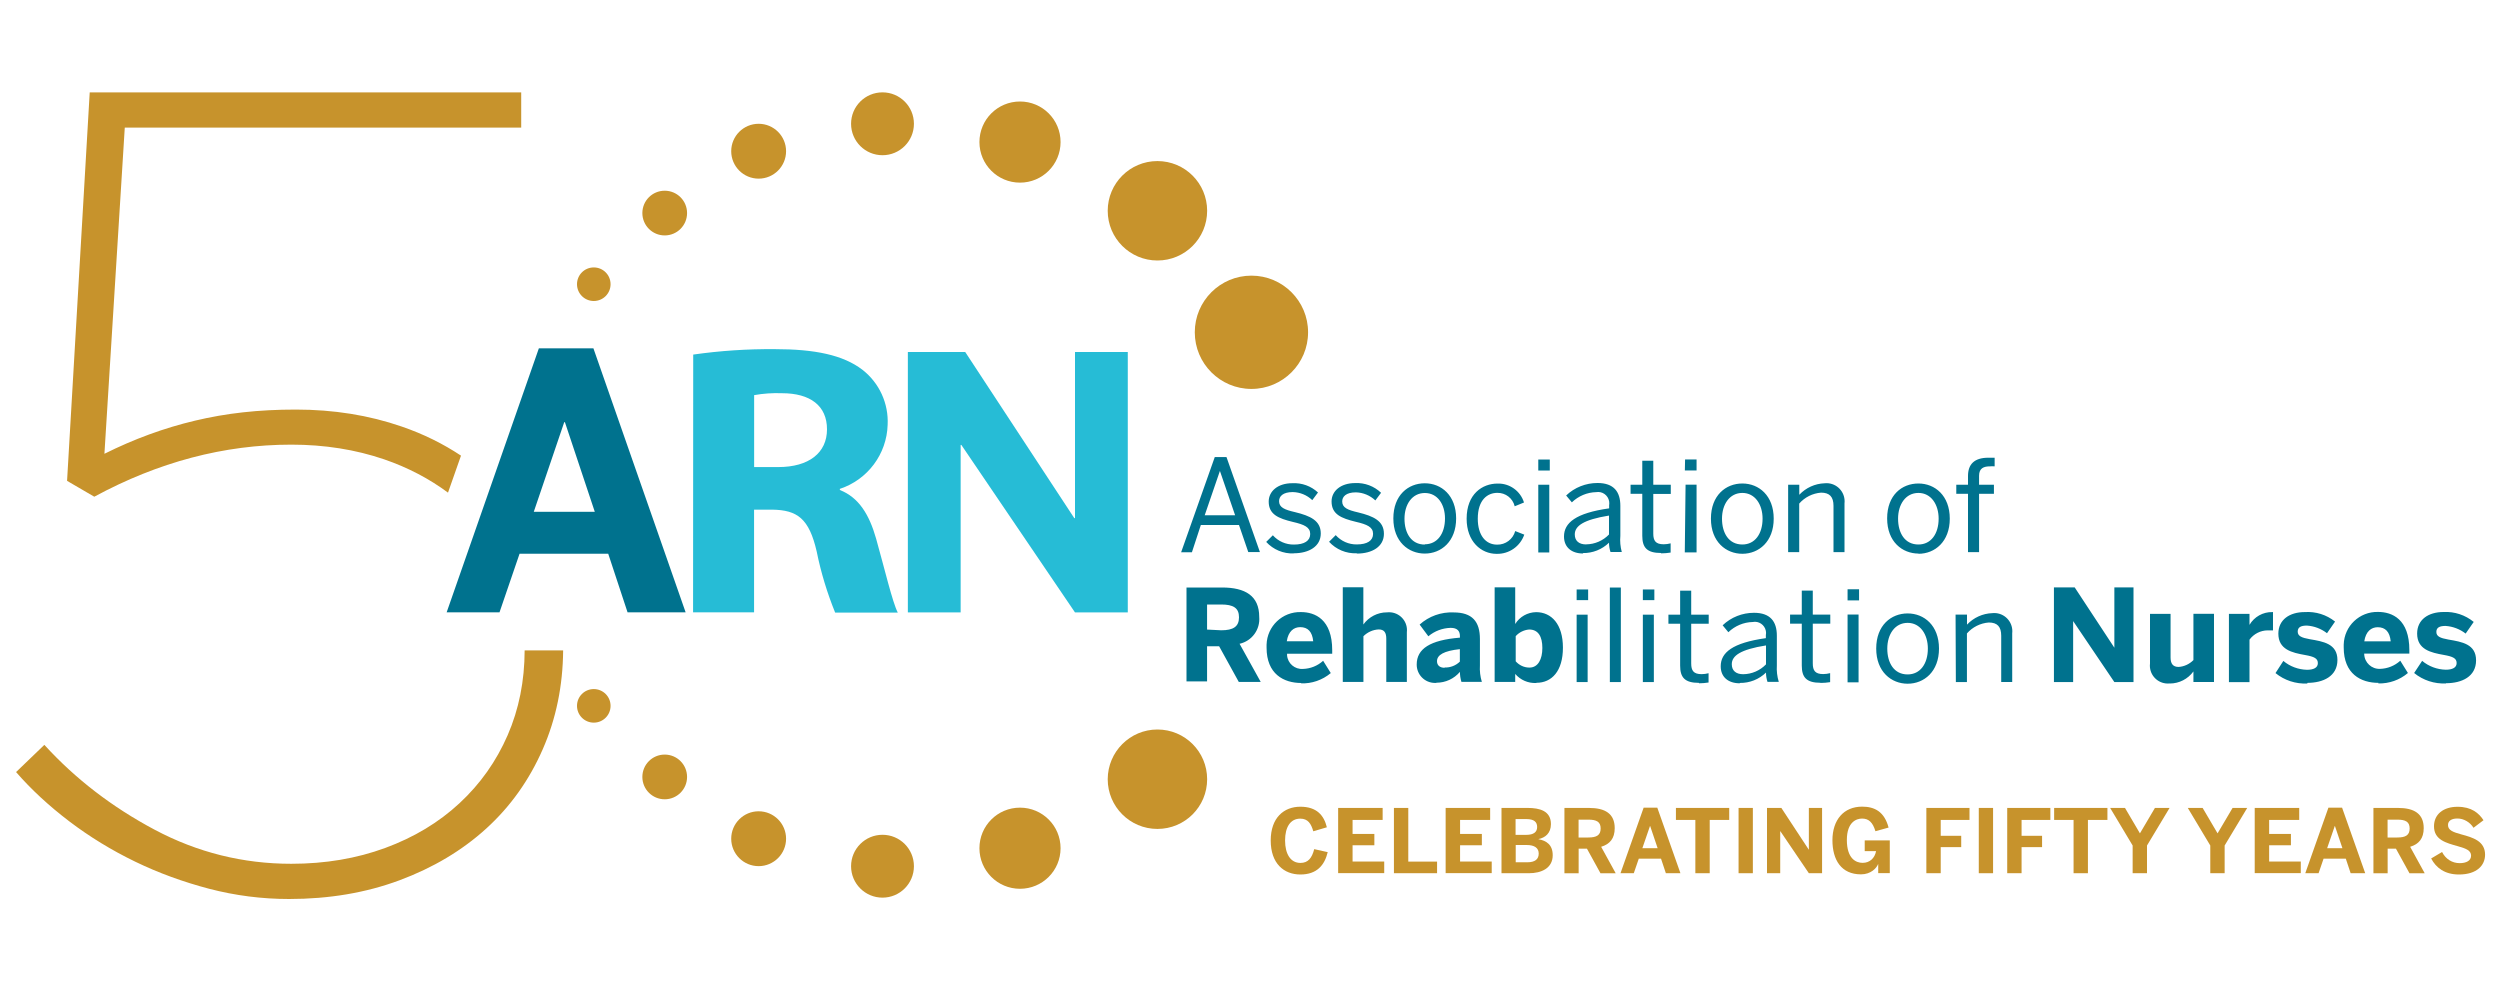
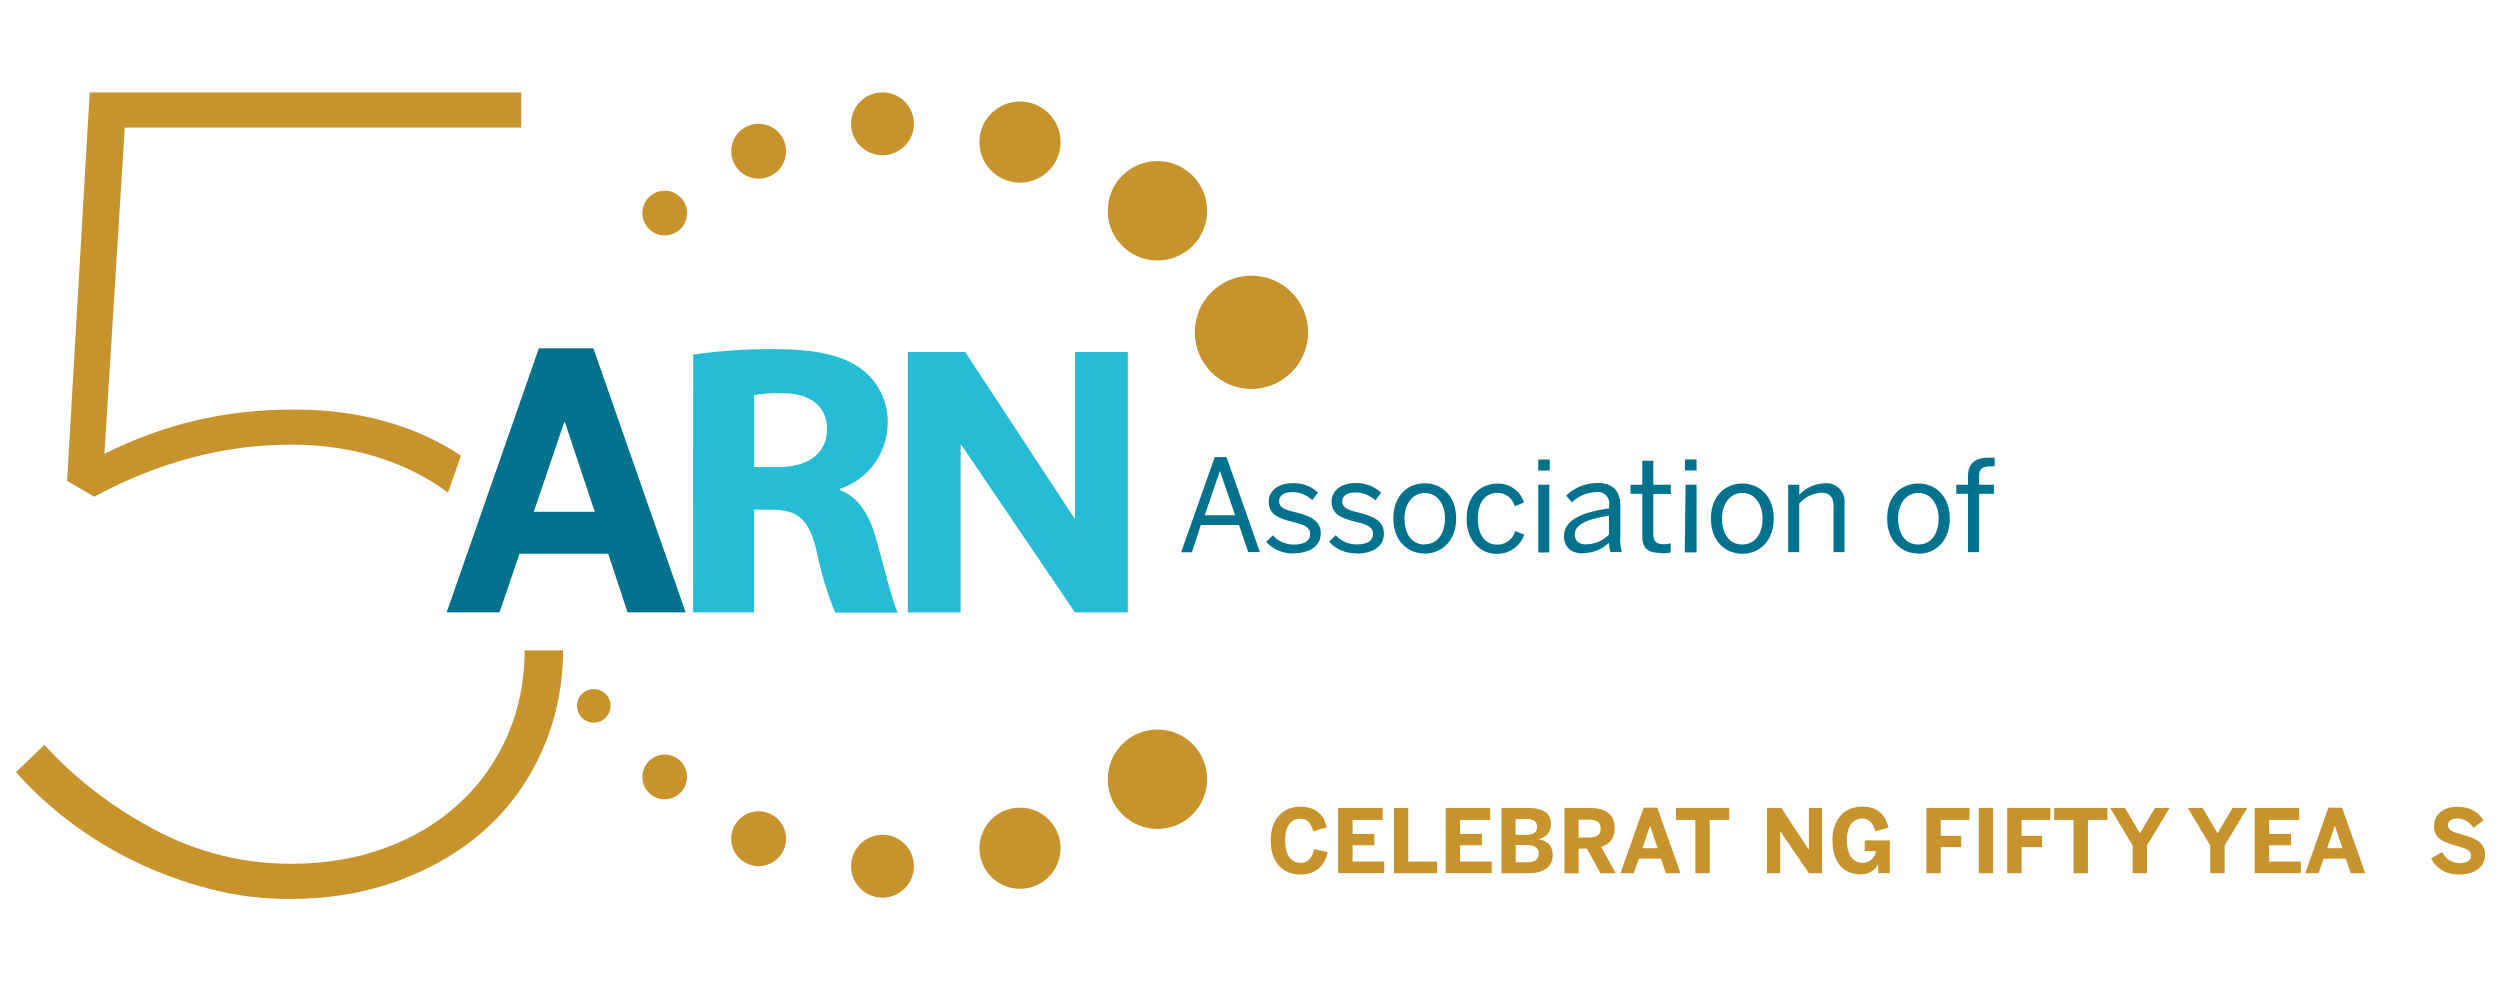
<svg xmlns="http://www.w3.org/2000/svg" id="Layer_1" data-name="Layer 1" viewBox="0 0 350 139">
  <defs>
    <style>
      .cls-1 {
        fill: #26bcd6;
      }

      .cls-1, .cls-2, .cls-3 {
        stroke-width: 0px;
      }

      .cls-2 {
        fill: #c7932c;
      }

      .cls-3 {
        fill: #00728e;
      }
    </style>
  </defs>
  <path class="cls-2" d="m155.08,109.09c0,3.84,3.11,6.96,6.96,6.96s6.96-3.11,6.96-6.96-3.11-6.96-6.96-6.96h0c-3.84,0-6.95,3.12-6.96,6.96" />
  <path class="cls-2" d="m137.12,118.75c0,3.14,2.54,5.68,5.68,5.68s5.68-2.54,5.68-5.68-2.54-5.68-5.68-5.68h0c-3.14,0-5.68,2.54-5.68,5.68" />
  <path class="cls-2" d="m119.15,121.27c0,2.43,1.97,4.4,4.4,4.4s4.4-1.97,4.4-4.4-1.97-4.4-4.4-4.4-4.4,1.97-4.4,4.4h0" />
  <path class="cls-2" d="m102.37,117.42c0,2.12,1.72,3.84,3.84,3.84s3.84-1.72,3.84-3.84-1.72-3.84-3.84-3.84h0c-2.12,0-3.84,1.72-3.84,3.84" />
  <path class="cls-2" d="m89.93,108.77c0,1.73,1.4,3.13,3.13,3.13s3.13-1.4,3.13-3.13-1.4-3.13-3.13-3.13-3.13,1.4-3.13,3.13h0" />
  <path class="cls-2" d="m80.78,98.82c0,1.3,1.05,2.35,2.35,2.35s2.35-1.05,2.35-2.35c0-1.3-1.05-2.35-2.35-2.35h0c-1.3,0-2.35,1.05-2.35,2.35" />
  <path class="cls-2" d="m167.27,46.52c0-4.38,3.55-7.93,7.93-7.93s7.93,3.55,7.93,7.93-3.55,7.93-7.93,7.93-7.93-3.55-7.93-7.93h0" />
  <path class="cls-2" d="m155.08,29.51c0-3.84,3.11-6.96,6.96-6.96s6.96,3.11,6.96,6.96-3.11,6.96-6.96,6.96h0c-3.84,0-6.96-3.11-6.96-6.96" />
  <path class="cls-2" d="m137.12,19.89c0-3.14,2.54-5.68,5.68-5.68s5.68,2.54,5.68,5.68-2.54,5.68-5.68,5.68h0c-3.14,0-5.68-2.54-5.68-5.68" />
  <path class="cls-2" d="m119.15,17.33c0-2.43,1.97-4.4,4.4-4.4s4.4,1.97,4.4,4.4-1.97,4.4-4.4,4.4h0c-2.43,0-4.4-1.97-4.4-4.4" />
  <path class="cls-2" d="m102.37,21.17c0-2.12,1.72-3.84,3.84-3.84s3.84,1.72,3.84,3.84-1.72,3.84-3.84,3.84h0c-2.12,0-3.84-1.72-3.84-3.84" />
  <path class="cls-2" d="m89.93,29.83c0-1.73,1.4-3.13,3.13-3.13s3.13,1.4,3.13,3.13-1.4,3.13-3.13,3.13-3.13-1.4-3.13-3.13h0" />
-   <path class="cls-2" d="m80.78,39.79c0-1.3,1.05-2.35,2.35-2.35s2.35,1.05,2.35,2.35-1.05,2.35-2.35,2.35-2.35-1.05-2.35-2.35h0" />
-   <path class="cls-3" d="m342.45,95.65c2.2,0,4.2-.92,4.2-3.2s-1.98-2.59-3.86-2.91c-1.18-.21-1.7-.45-1.7-1.07s.46-.84,1.29-.84c1.02.07,2,.44,2.81,1.07l1.13-1.63c-1.18-.97-2.69-1.47-4.22-1.39-2.13,0-3.7,1.07-3.7,3.02,0,2.24,1.93,2.67,3.73,2.99,1.3.23,1.8.48,1.8,1.14s-.63.93-1.52.93c-1.21-.03-2.38-.46-3.31-1.24l-1.12,1.7c1.25,1.02,2.84,1.54,4.45,1.46m-11.43-5.89c.21-1.4.98-1.98,1.88-1.98,1.07,0,1.69.64,1.82,1.98h-3.7Zm1.96,5.89c1.52.04,2.99-.48,4.15-1.46l-1.07-1.72c-.78.71-1.78,1.11-2.83,1.14-1.18.05-2.17-.87-2.22-2.05,0-.03,0-.06,0-.09h6.32v-.49c0-4.33-2.41-5.34-4.39-5.34-2.59-.06-4.73,1.98-4.8,4.57,0,.14,0,.27,0,.41,0,3.68,2.38,4.95,4.87,4.95m-9.95,0c2.2,0,4.2-.92,4.2-3.2s-1.98-2.59-3.86-2.91c-1.18-.21-1.7-.45-1.7-1.07s.47-.84,1.29-.84c1.02.07,2,.44,2.81,1.07l1.13-1.63c-1.2-.96-2.71-1.43-4.24-1.33-2.13,0-3.7,1.07-3.7,3.02,0,2.24,1.93,2.67,3.73,2.99,1.3.23,1.8.48,1.8,1.14s-.63.93-1.52.93c-1.21-.03-2.38-.46-3.31-1.24l-1.1,1.7c1.25,1.02,2.84,1.54,4.45,1.46m-10.97-.19h2.88v-5.95c.6-.81,1.54-1.29,2.54-1.3h.75v-2.56h-.09c-1.31-.03-2.54.66-3.2,1.79h0v-1.54h-2.88v9.56Zm-8.27.19c1.3,0,2.53-.63,3.3-1.69v1.48h2.88v-9.55h-2.88v6.48c-.55.56-1.29.91-2.07.96-.81,0-1.13-.47-1.13-1.32v-6.11h-2.88v6.96c-.16,1.38.83,2.62,2.21,2.78.2.02.39.02.59,0m-16.24-.19h2.68v-8.54h0l5.77,8.54h2.68v-13.25h-2.68v8.44h0l-5.55-8.44h-2.91v13.25Zm-13.75,0h1.56v-6.81c.78-.89,1.88-1.44,3.06-1.53,1.2,0,1.74.59,1.74,1.85v6.48h1.54v-6.82c.16-1.4-.84-2.66-2.24-2.82-.18-.02-.37-.02-.55,0-1.35.05-2.62.63-3.54,1.61v-1.41h-1.6l.04,9.45Zm-6.74-1.07c-1.91,0-2.85-1.61-2.85-3.62s1.07-3.6,2.85-3.6,2.83,1.63,2.83,3.6c0,2.13-1.07,3.62-2.83,3.62m0,1.3c2.3,0,4.39-1.69,4.39-4.92s-2.08-4.92-4.39-4.92-4.4,1.66-4.4,4.92,2.13,4.92,4.4,4.92m-8.41-.19h1.54v-9.5h-1.54v9.5Zm0-11.47h1.61v-1.56h-1.61v1.56Zm-3.78,11.55c.45,0,.9-.04,1.34-.11v-1.26c-.32.08-.64.13-.97.13-1.14,0-1.46-.5-1.46-1.5v-5.56h2.45v-1.27h-2.45v-3.36h-1.54v3.36h-1.64v1.27h1.64v5.87c0,1.64.64,2.41,2.63,2.41m-10.84-1.2c-.98,0-1.59-.48-1.59-1.4,0-1.18,1.2-2.06,4.79-2.63v2.65c-.84.87-1.99,1.37-3.2,1.38m-.45,1.22c1.36.02,2.67-.5,3.65-1.45,0,.44.07.88.21,1.3h1.58c-.23-.75-.32-1.54-.27-2.33v-4.14c0-1.96-.9-3.2-3.2-3.2-1.63,0-3.21.62-4.39,1.75l.8.97c.92-.89,2.14-1.4,3.41-1.43.85-.17,1.67.39,1.84,1.24.04.19.04.39,0,.59v.43c-4.68.66-6.32,2.02-6.32,3.94,0,1.52,1.07,2.38,2.67,2.38m-5.71,0c.45,0,.9-.04,1.34-.11v-1.3c-.32.08-.64.13-.97.13-1.14,0-1.46-.5-1.46-1.5v-5.56h2.45v-1.27h-2.45v-3.36h-1.55v3.36h-1.64v1.27h1.64v5.87c0,1.64.64,2.41,2.63,2.41m-7.85-.11h1.54v-9.44h-1.54v9.44Zm0-11.47h1.61v-1.5h-1.61v1.5Zm-4.62,11.47h1.54v-13.24h-1.54v13.24Zm-4.65,0h1.54v-9.44h-1.54v9.44Zm0-11.47h1.61v-1.5h-1.61v1.5Zm-6.62,9.44c-.73,0-1.43-.33-1.91-.88v-3.52c.48-.54,1.16-.87,1.88-.93,1.29,0,1.85,1,1.85,2.59s-.61,2.74-1.8,2.74m.98,2.13c2.13,0,3.7-1.63,3.7-4.92s-1.61-4.97-3.75-4.97c-1.2.02-2.31.64-2.93,1.66v-5.13h-2.88v13.24h2.88v-1.12c.73.85,1.81,1.32,2.93,1.27m-12.81-2.13c-.63,0-1.07-.31-1.07-.92,0-.88.97-1.45,3.2-1.69v1.75c-.57.55-1.34.85-2.13.82m-1.14,2.13c1.26,0,2.46-.55,3.28-1.52,0,.47.07.95.21,1.4h2.86c-.23-.75-.32-1.54-.27-2.33v-3.66c0-2.45-1.07-3.73-3.68-3.73-1.75-.08-3.46.53-4.76,1.7l1.22,1.64c.88-.74,1.98-1.15,3.13-1.18.93,0,1.29.45,1.29,1.14v.23c-4.18.34-6.05,1.56-6.05,3.76-.01,1.41,1.11,2.56,2.52,2.58.07,0,.13,0,.2,0m-13.06-.14h2.88v-6.4c.57-.57,1.33-.91,2.13-.95.79,0,1.07.45,1.07,1.3v6.05h2.88v-6.96c.16-1.38-.83-2.62-2.21-2.78-.2-.02-.39-.02-.59,0-1.3,0-2.53.64-3.29,1.7v-5.21h-2.88v13.24Zm-7.85-5.69c.21-1.4.98-1.98,1.88-1.98,1.07,0,1.69.64,1.82,1.98h-3.7Zm1.97,5.89c1.53.06,3.02-.46,4.19-1.44l-1.07-1.72c-.78.71-1.78,1.11-2.83,1.14-1.14.08-2.13-.77-2.22-1.91,0-.07,0-.15,0-.22h6.32v-.49c0-4.33-2.41-5.34-4.39-5.34-2.59-.06-4.73,1.98-4.8,4.57,0,.14,0,.27,0,.41,0,3.68,2.38,4.95,4.87,4.95m-13.2-7.47v-3.52h1.98c1.69,0,2.49.48,2.49,1.79s-.8,1.82-2.49,1.82l-1.98-.1Zm-2.86,7.25h2.86v-4.92h1.69l2.75,4.99h3.07l-2.96-5.34c1.74-.39,2.91-2.01,2.75-3.78,0-2.93-1.95-4.1-5.21-4.1h-4.97v13.14Z" />
  <path class="cls-3" d="m275.53,77.3h1.54v-8.17h2.08v-1.27h-2.08v-1.25c0-1.07.66-1.32,1.52-1.32.22-.02.44-.02.66,0v-1.21h-.88c-2.01,0-2.85.96-2.85,2.56v1.22h-1.64v1.27h1.64v8.17Zm-6.95-1.07c-1.91,0-2.85-1.61-2.85-3.62s1.07-3.6,2.85-3.6,2.83,1.63,2.83,3.6c0,2.13-1.07,3.62-2.83,3.62m0,1.3c2.3,0,4.39-1.69,4.39-4.92s-2.08-4.92-4.39-4.92-4.38,1.62-4.38,4.89,2.13,4.92,4.4,4.92m-18.27-.2h1.56v-6.8c.78-.89,1.88-1.44,3.06-1.53,1.2,0,1.74.59,1.74,1.85v6.48h1.54v-6.82c.16-1.4-.84-2.66-2.24-2.82-.18-.02-.37-.02-.55,0-1.35.05-2.62.63-3.54,1.61v-1.41h-1.56v9.44Zm-6.4-1.07c-1.91,0-2.85-1.61-2.85-3.62s1.07-3.6,2.85-3.6,2.83,1.63,2.83,3.6c0,2.13-1.07,3.62-2.83,3.62m0,1.3c2.3,0,4.39-1.69,4.39-4.92s-2.08-4.92-4.39-4.92-4.4,1.66-4.4,4.92,2.13,4.92,4.4,4.92m-8.05-.19h1.64v-9.49h-1.54l-.11,9.49Zm0-11.47h1.64v-1.54h-1.61l-.03,1.54Zm-3.33,11.6c.45,0,.9-.04,1.34-.11v-1.29c-.32.08-.64.13-.97.13-1.14,0-1.46-.5-1.46-1.5v-5.55h2.45v-1.29h-2.45v-3.36h-1.54v3.36h-1.64v1.27h1.64v5.88c0,1.64.64,2.41,2.63,2.41m-10.49-1.2c-.98,0-1.59-.48-1.59-1.4,0-1.18,1.2-2.06,4.79-2.64v2.65c-.84.87-1.99,1.37-3.2,1.38m-.45,1.22c1.36.02,2.67-.5,3.65-1.45,0,.44.07.88.21,1.3h1.58c-.2-.74-.27-1.51-.2-2.27v-4.19c0-1.96-.9-3.2-3.2-3.2-1.63,0-3.21.62-4.39,1.75l.8.96c.92-.89,2.14-1.4,3.41-1.43.85-.15,1.66.43,1.81,1.28.03.19.03.38,0,.56v.43c-4.68.66-6.32,2.03-6.32,3.94,0,1.52,1.07,2.38,2.67,2.38m-6.27-.14h1.54v-9.49h-1.54v9.49Zm0-11.47h1.61v-1.54h-1.61v1.54Zm-5.82,11.66c1.73.04,3.29-1.05,3.86-2.69l-1.27-.5c-.31,1.14-1.36,1.93-2.54,1.9-1.59,0-2.7-1.3-2.7-3.63,0-2.67,1.38-3.62,2.74-3.62,1.15-.02,2.16.76,2.43,1.88l1.3-.53c-.5-1.61-2.01-2.7-3.7-2.65-2.13,0-4.33,1.46-4.33,4.92,0,3.2,2.02,4.92,4.2,4.92m-10.05-1.3c-1.91,0-2.85-1.61-2.85-3.62s1.07-3.6,2.85-3.6,2.82,1.59,2.82,3.56c0,2.13-1.07,3.62-2.83,3.62m0,1.3c2.3,0,4.39-1.69,4.39-4.92s-2.07-4.92-4.39-4.92-4.4,1.66-4.4,4.92,2.13,4.92,4.4,4.92m-9.5,0c2.13,0,3.78-.97,3.78-2.77s-1.46-2.47-3.6-2.99c-1.48-.34-2.24-.66-2.24-1.54,0-.66.53-1.27,1.91-1.27,1.02.02,1.99.43,2.73,1.13l.8-1.07c-.97-.93-2.28-1.42-3.62-1.36-2.06,0-3.31,1.14-3.31,2.57,0,1.82,1.38,2.36,3.38,2.85,1.61.37,2.43.74,2.43,1.69s-.81,1.48-2.27,1.48c-1.13.02-2.21-.46-2.96-1.3l-.93.93c.99,1.08,2.4,1.67,3.86,1.61m-8.8,0c2.13,0,3.78-.97,3.78-2.77s-1.46-2.47-3.6-2.99c-1.48-.34-2.24-.66-2.24-1.54,0-.66.53-1.27,1.91-1.27,1.02.02,2,.42,2.74,1.13l.8-1.07c-.97-.9-2.26-1.37-3.59-1.3-2.06,0-3.31,1.14-3.31,2.57,0,1.82,1.38,2.36,3.38,2.85,1.61.37,2.43.74,2.43,1.69s-.81,1.48-2.27,1.48c-1.13.02-2.21-.46-2.96-1.3l-.93.93c.99,1.08,2.4,1.67,3.86,1.61m-12.47-5.34l2.13-6.21h0l2.13,6.21h-4.27Zm-3.31,5.18h1.52l1.25-3.82h5.34l1.3,3.79h1.63l-4.68-13.3h-1.64l-4.71,13.33Z" />
  <polygon class="cls-1" points="127.1 85.74 134.49 85.74 134.49 62.29 134.59 62.29 150.5 85.74 157.89 85.74 157.89 49.28 150.5 49.28 150.5 72.54 150.4 72.54 135.13 49.28 127.1 49.28 127.1 85.74" />
  <path class="cls-3" d="m83.07,48.77h-7.63s-12.91,36.96-12.91,36.96h7.4l2.81-8.21h12.41l2.71,8.21h8.13l-12.91-36.96Zm-8.34,22.88l4.26-12.54h.1l4.18,12.54h-8.54Z" />
  <path class="cls-1" d="m105.57,55.32c1.29-.23,2.6-.32,3.91-.27,3.94,0,6.3,1.74,6.3,5.05s-2.55,5.29-6.82,5.29h-3.38v-10.07Zm-8.54,30.41h8.54v-14.38h2.53c3.54.05,5.18,1.25,6.24,5.87.59,2.92,1.46,5.78,2.58,8.54h8.77c-.74-1.41-1.86-6.19-3.04-10.37-.96-3.36-2.42-5.75-5.07-6.79v-.16c3.89-1.28,6.57-4.87,6.69-8.96.15-3-1.17-5.88-3.54-7.72-2.7-2.06-6.64-2.88-12.26-2.88-3.82-.03-7.64.22-11.42.76l-.02,36.1Z" />
  <path class="cls-2" d="m12.56,12.93l-3.17,54.39,3.81,2.22c8.98-4.86,18.18-7.29,27.59-7.29,4.65,0,8.98.69,13,2.06,3.37,1.16,6.33,2.73,8.93,4.66l1.82-5.18c-2.49-1.65-5.23-3.02-8.29-4.07-4.6-1.59-9.54-2.38-14.83-2.38s-9.78.52-14.11,1.55c-4.34,1.03-8.56,2.58-12.69,4.64l2.85-45.67h55.5v-4.92H12.56Z" />
  <path class="cls-2" d="m73.45,91.04c-.01,4.3-.8,8.26-2.38,11.89-1.59,3.65-3.83,6.82-6.74,9.52-2.91,2.7-6.37,4.78-10.39,6.26-4.02,1.48-8.4,2.22-13.16,2.22-6.77,0-13.14-1.59-19.11-4.76-5.97-3.17-11.13-7.14-15.46-11.89l-3.96,3.81c2.11,2.43,4.6,4.73,7.45,6.9,2.86,2.17,5.92,4.04,9.2,5.63,3.28,1.59,6.74,2.85,10.39,3.81,3.65.95,7.37,1.43,11.18,1.43,5.6,0,10.76-.87,15.46-2.62,4.7-1.75,8.75-4.16,12.13-7.23,3.38-3.07,6.03-6.78,7.93-11.13,1.86-4.25,2.81-8.86,2.85-13.82h-5.39Z" />
  <g>
    <path class="cls-2" d="m177.9,117.67c0-3.18,1.84-4.73,4.15-4.73s3.31,1.23,3.71,2.88l-1.9.56c-.3-1.05-.74-1.77-1.82-1.77-1.38,0-2.13,1.17-2.13,3.06s.77,3.14,2.15,3.14c1.07,0,1.61-.68,1.93-1.93l1.89.42c-.44,1.84-1.53,3.13-3.83,3.13s-4.15-1.53-4.15-4.76Z" />
    <path class="cls-2" d="m187.34,122.25v-9.14h6.23v1.68h-4.21v1.96h3.05v1.59h-3.05v2.27h4.43v1.63h-6.45Z" />
    <path class="cls-2" d="m195.15,122.25v-9.14h2.01v7.51h4.03v1.63h-6.04Z" />
    <path class="cls-2" d="m202.39,122.25v-9.14h6.23v1.68h-4.21v1.96h3.05v1.59h-3.05v2.27h4.43v1.63h-6.45Z" />
    <path class="cls-2" d="m210.21,122.25v-9.14h3.66c1.68,0,3.26.41,3.26,2.26,0,1.3-.82,1.91-1.74,2.1v.02c1.11.2,1.99.78,1.99,2.24,0,1.84-1.62,2.52-3.32,2.52h-3.84Zm1.98-5.37h1.48c1.05,0,1.53-.4,1.53-1.1s-.43-1.11-1.51-1.11h-1.51v2.21Zm0,3.84h1.62c1.11,0,1.61-.44,1.61-1.22s-.58-1.2-1.69-1.2h-1.53v2.42Z" />
    <path class="cls-2" d="m219.02,122.25v-9.14h3.44c2.25,0,3.6.8,3.6,2.83,0,1.45-.68,2.24-1.9,2.61l2.04,3.71h-2.13l-1.9-3.45h-1.16v3.45h-1.98Zm1.98-5h1.37c1.16,0,1.72-.33,1.72-1.26s-.56-1.24-1.72-1.24h-1.37v2.5Z" />
    <path class="cls-2" d="m226.87,122.25l3.24-9.18h1.91l3.24,9.18h-2.04l-.68-2.04h-3.11l-.7,2.04h-1.85Zm3.05-3.5h2.15l-1.05-3.11h-.02l-1.07,3.11Z" />
    <path class="cls-2" d="m237.35,122.25v-7.46h-2.72v-1.68h7.46v1.68h-2.73v7.46h-2.01Z" />
-     <path class="cls-2" d="m243.4,122.25v-9.14h2v9.14h-2Z" />
    <path class="cls-2" d="m247.38,122.25v-9.14h2.01l3.83,5.83h.02v-5.83h1.85v9.14h-1.85l-3.99-5.88h-.02v5.88h-1.85Z" />
    <path class="cls-2" d="m256.54,117.64c0-2.87,1.59-4.71,4.16-4.71,1.73,0,3.11.69,3.7,2.93l-1.84.51c-.38-1.27-.96-1.77-1.87-1.77-.74,0-2.13.43-2.13,3s1.24,3.2,2.21,3.2,1.69-.63,1.88-1.64h-1.59v-1.5h3.51v4.58h-1.62v-1.26h-.02c-.2.54-1,1.43-2.39,1.43-2.77,0-4-2.03-4-4.78Z" />
    <path class="cls-2" d="m269.69,122.25v-9.14h6.04v1.68h-4.03v2.22h2.87v1.59h-2.87v3.65h-2.01Z" />
    <path class="cls-2" d="m277.03,122.25v-9.14h2v9.14h-2Z" />
    <path class="cls-2" d="m281.01,122.25v-9.14h6.04v1.68h-4.03v2.22h2.87v1.59h-2.87v3.65h-2.01Z" />
    <path class="cls-2" d="m290.3,122.25v-7.46h-2.72v-1.68h7.46v1.68h-2.73v7.46h-2.01Z" />
    <path class="cls-2" d="m298.57,122.25v-3.88l-3.15-5.26h2.08l2.09,3.56,2.1-3.56h2.05l-3.16,5.26v3.88h-2Z" />
    <path class="cls-2" d="m309.44,122.25v-3.88l-3.15-5.26h2.08l2.09,3.56,2.1-3.56h2.05l-3.16,5.26v3.88h-2Z" />
    <path class="cls-2" d="m315.66,122.25v-9.14h6.23v1.68h-4.21v1.96h3.05v1.59h-3.05v2.27h4.43v1.63h-6.45Z" />
    <path class="cls-2" d="m322.74,122.25l3.24-9.18h1.91l3.24,9.18h-2.04l-.68-2.04h-3.11l-.7,2.04h-1.85Zm3.05-3.5h2.15l-1.05-3.11h-.02l-1.07,3.11Z" />
-     <path class="cls-2" d="m332.28,122.25v-9.14h3.44c2.25,0,3.6.8,3.6,2.83,0,1.45-.68,2.24-1.9,2.61l2.04,3.71h-2.13l-1.9-3.45h-1.16v3.45h-1.98Zm1.98-5h1.37c1.16,0,1.72-.33,1.72-1.26s-.56-1.24-1.72-1.24h-1.37v2.5Z" />
    <path class="cls-2" d="m340.37,120.18l1.52-.9c.51,1,1.42,1.56,2.47,1.56.93,0,1.59-.35,1.59-1.05s-.65-.99-1.85-1.32c-1.63-.46-3.34-.88-3.34-2.79,0-1.7,1.33-2.73,3.3-2.73s2.99.9,3.63,1.88l-1.4,1.06c-.48-.78-1.36-1.3-2.25-1.3s-1.32.37-1.32.91c0,.73.68.99,1.88,1.32,1.61.43,3.31.94,3.31,2.83,0,1.47-1.11,2.78-3.66,2.78-1.98,0-3.21-.94-3.89-2.25Z" />
  </g>
</svg>